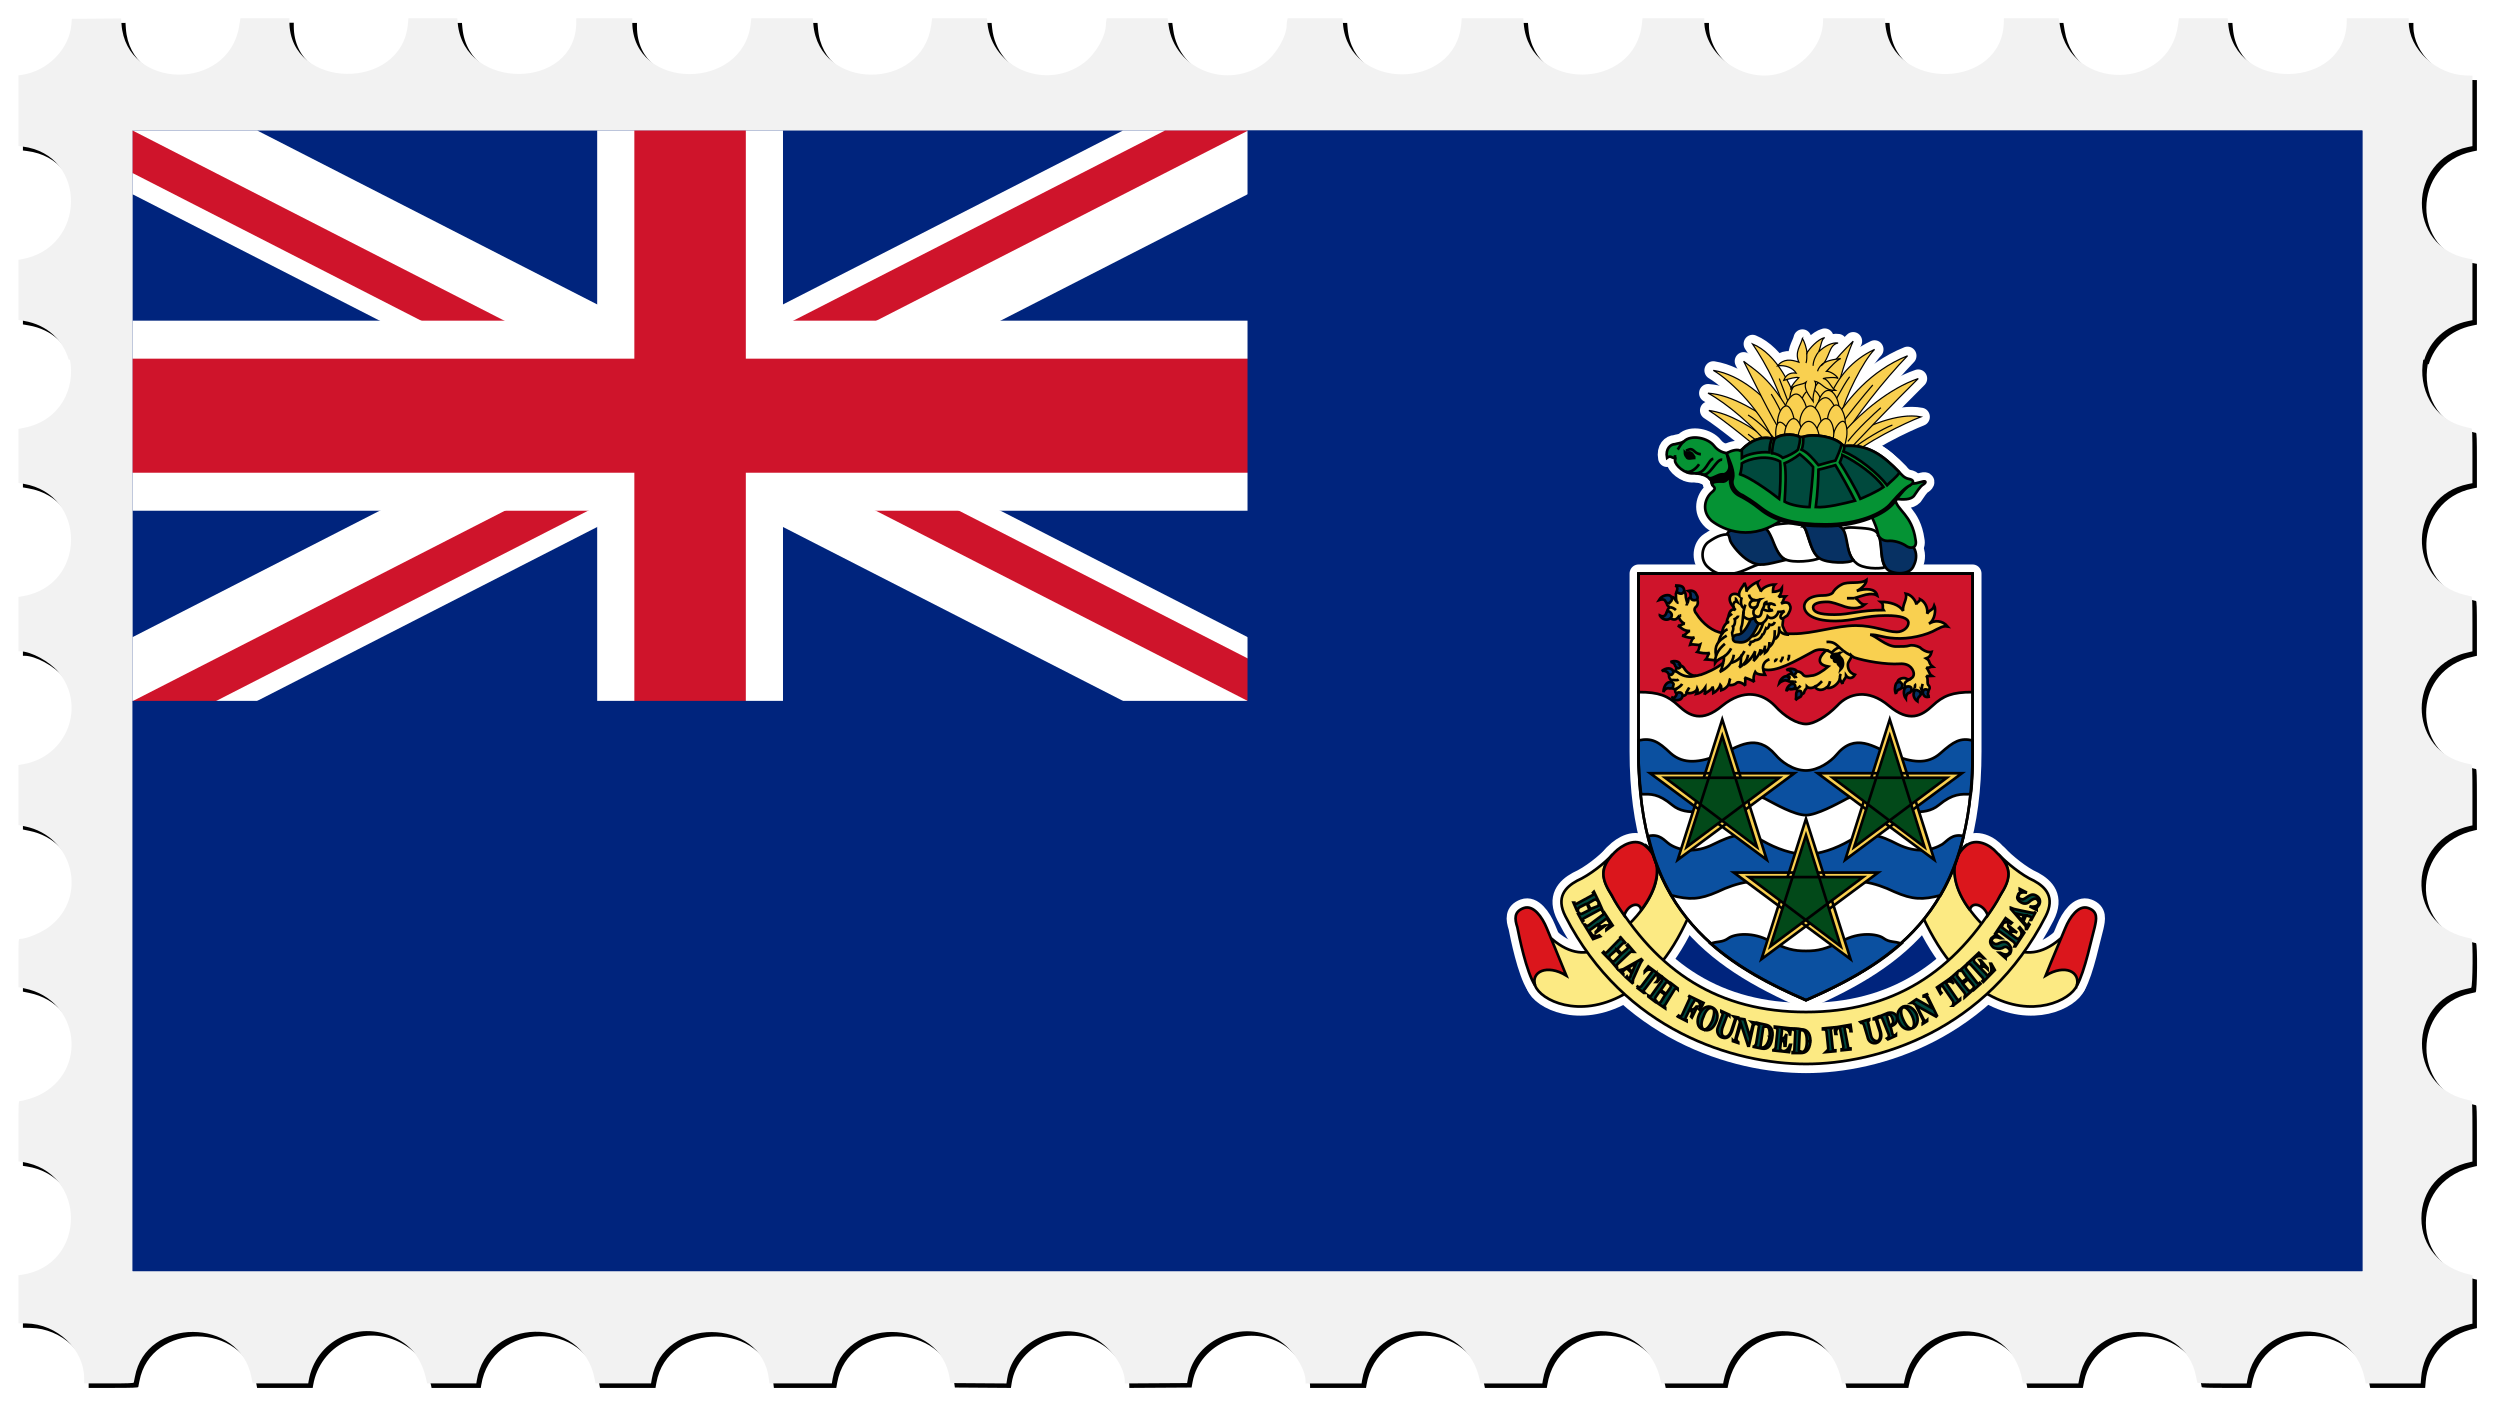
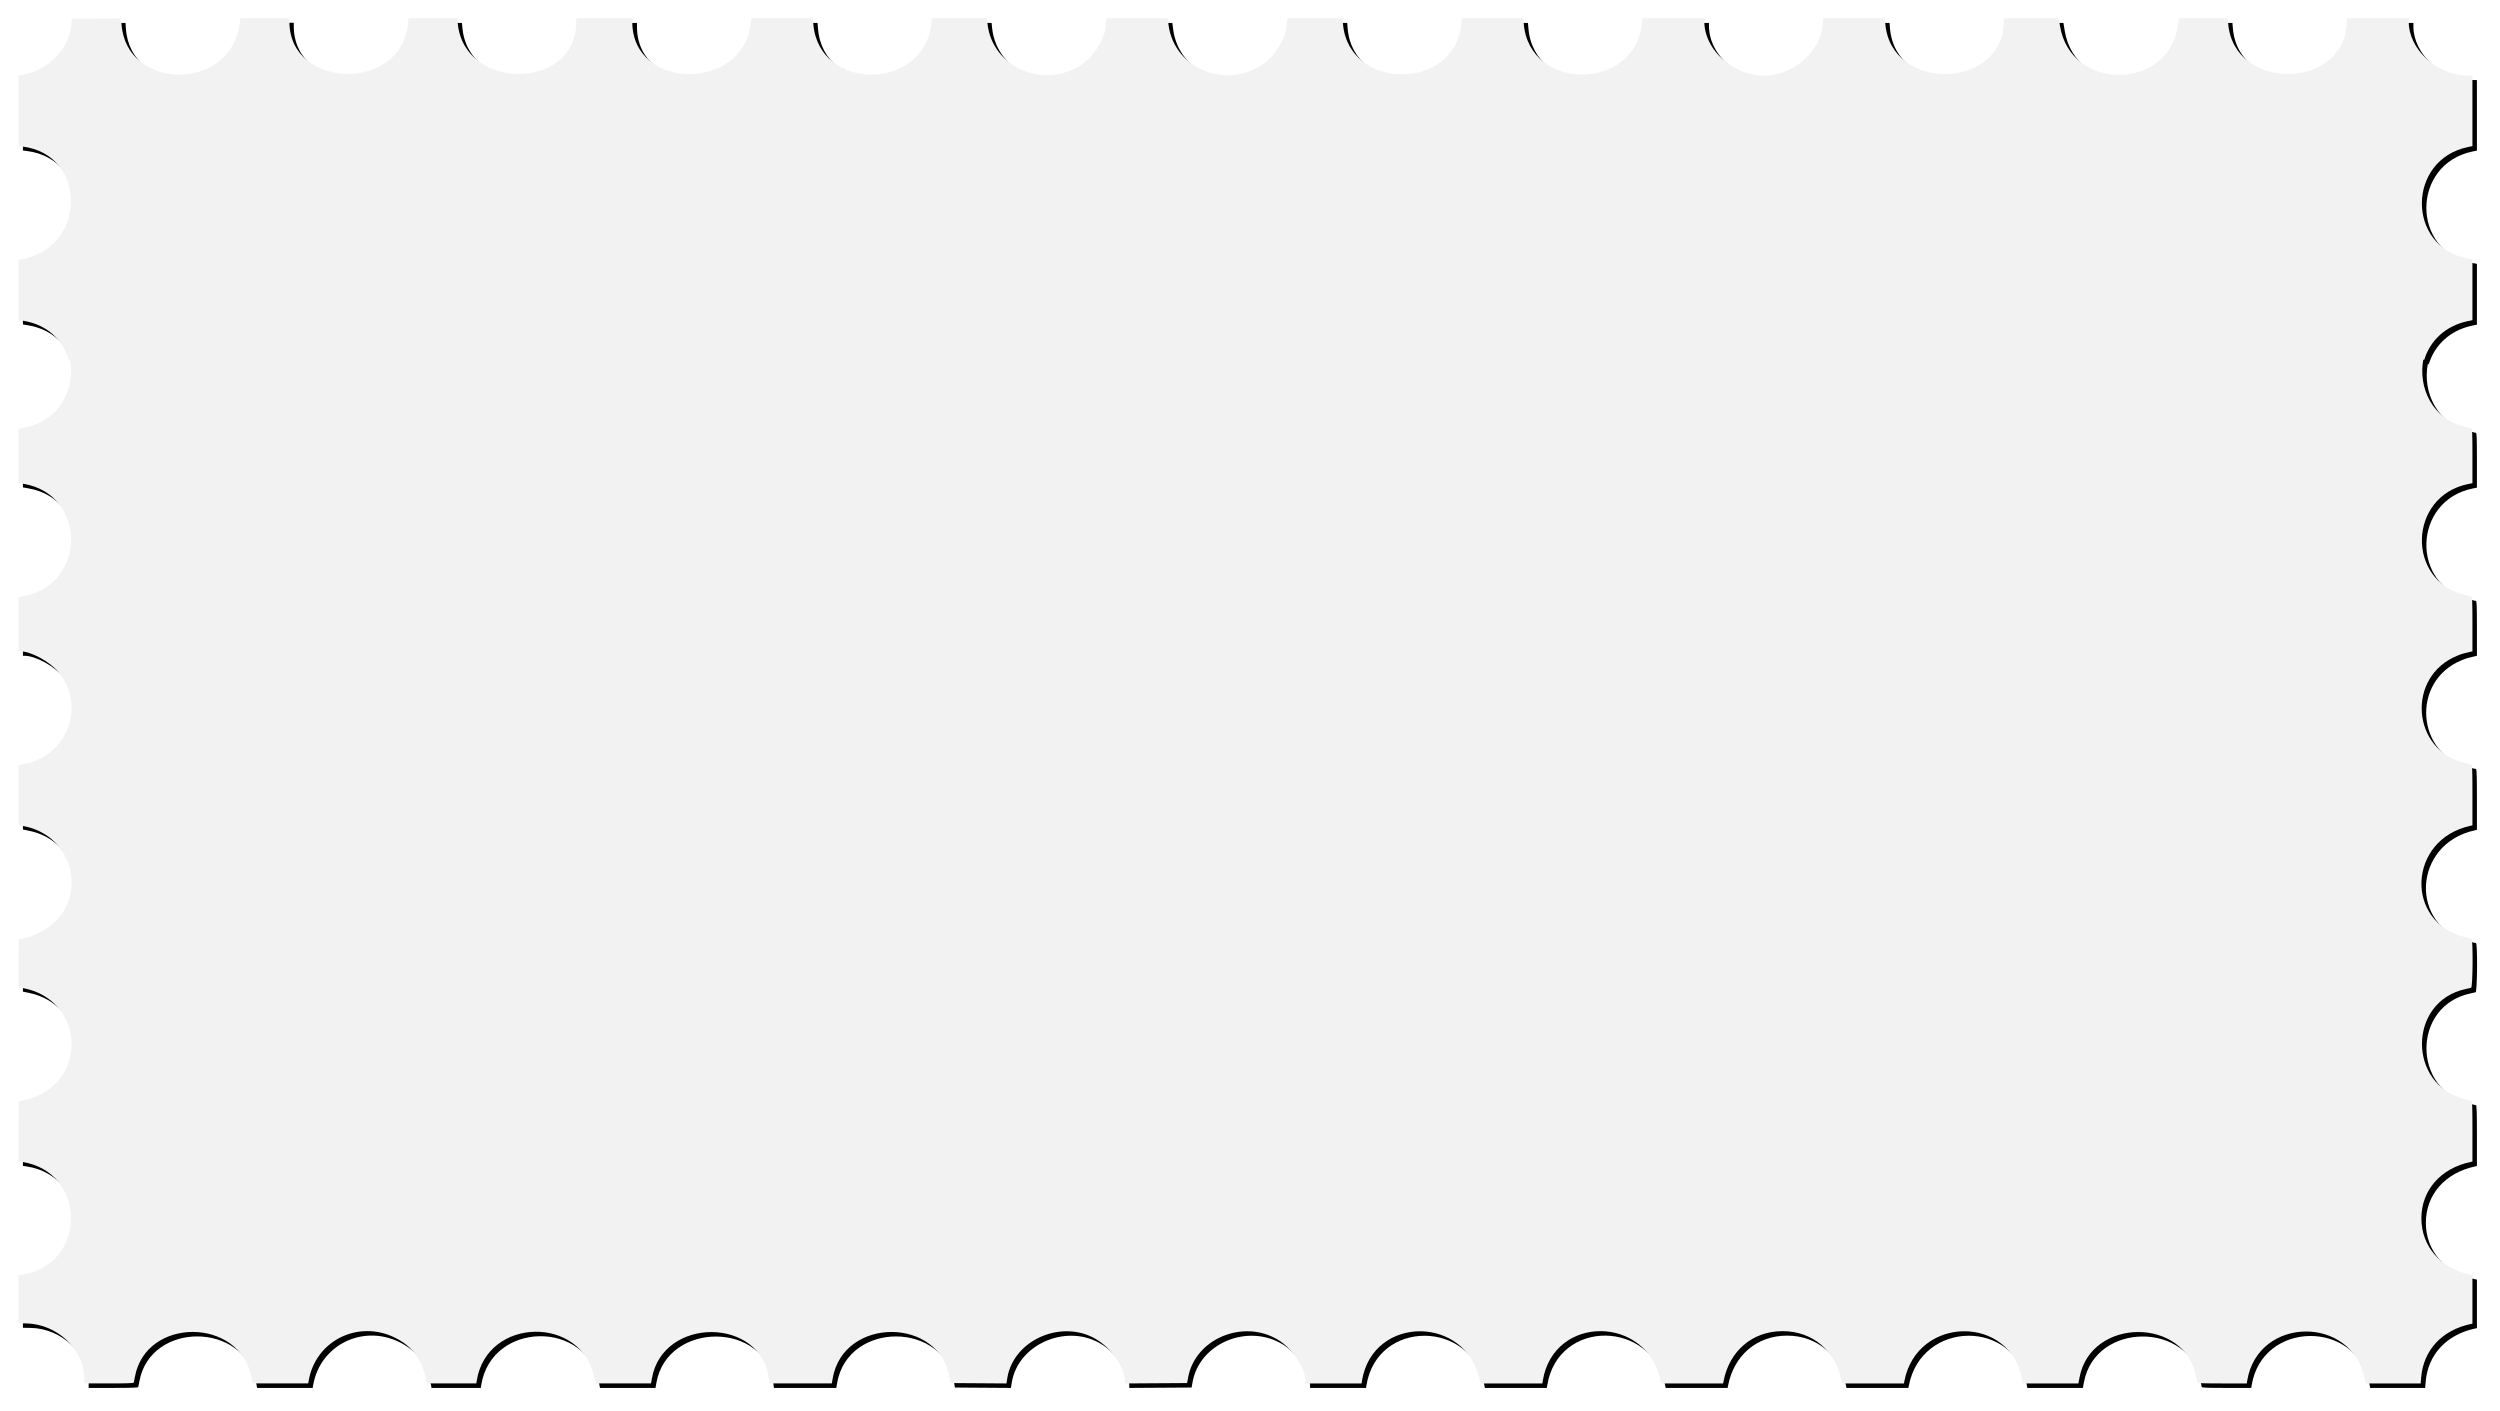
<svg xmlns="http://www.w3.org/2000/svg" xmlns:xlink="http://www.w3.org/1999/xlink" id="svg4137" height="1888.6" viewBox="0 0 3346.565 1888.584" width="3346.6" version="1.1">
  <defs id="defs4141">
    <filter id="filter6669" style="color-interpolation-filters:sRGB" height="1.034" width="1.019" y="-.017" x="-.009">
      <feGaussianBlur id="feGaussianBlur6671" stdDeviation="12.781" />
    </filter>
    <clipPath id="c-4">
      <path id="path5-2" d="m0 0v150h700v150h-100zm600 0h-300v350h-300v-50z" />
    </clipPath>
    <clipPath id="clipPath6730" clipPathUnits="userSpaceOnUse">
-       <path id="path6732" fill="#00247d" d="m574.85 590.3v200 200h800v-200-200h-400-400z" />
-     </clipPath>
+       </clipPath>
  </defs>
  <g id="g6734">
    <path id="path6667" d="m168.39 30.675-33.106 0.264-33.106 0.262-0.625 7.5c-2.745 32.939-31.559 62.331-66.195 67.525l-4.68 0.703v47.271 47.27l5.305 0.664c87.639 10.95 86.353 135.92-1.555 151.01l-3.75 0.645v40.26 40.26l7.25 1.225c32.588 5.504 52.666 26.888 60.043 51.945h1.621c7.535 37.886-12.641 81.409-60.779 91.064l-8.135 1.631v36.154 36.154l7.125 1.223c84.85 14.55 84.231 135.48-0.769 150.28l-6.356 1.107v36.396 36.396h2.311c14.445 0 39.573 13.657 51.363 27.916 37.423 45.258 11.534 112.93-47.107 123.15l-6.566 1.145v40.172 40.172l8.75 1.791c64.937 13.295 84.777 94.403 32.811 134.14-10.728 8.203-30.73 16.522-39.721 16.522-1.749 0-1.84 1.603-1.84 32.275v32.275l8.352 1.719c73.667 15.164 86.001 111.24 18.393 143.27-6.865 3.252-20.917 7.463-24.904 7.463-1.756 0-1.84 1.837-1.84 40.387v40.387l4.68 0.703c87.501 13.122 87.501 137.93 0 151.05l-4.68 0.703v32.137 32.135l10.25 0.178c41.71 0.722 77.649 34.737 77.734 73.572l0.016 6.75h33.031c25.576 0 33.108-0.282 33.373-1.25 0.188-0.688 0.883-4.175 1.543-7.75 14.816-80.196 140.34-79.771 155.91 0.527l1.643 8.467h37.205 37.203l0.645-3.75c9.138-53.208 65.77-81.661 114.95-57.75 23.808 11.576 36.816 29.364 42.963 58.75l0.574 2.75h32.936 32.936l0.596-3.75c13.59-85.611 141.56-87.912 157.7-2.836l1.248 6.586h37.17 37.17l1.149-6.601c14.518-83.37 147.04-82.65 156.65 0.852l0.662 5.75h41.768 41.77l1.172-6.75c14.481-83.357 144.77-82.633 156.79 0.871l0.773 5.379 37.514 0.262 37.512 0.262 1.076-6.828c8.336-52.942 76.344-80.993 122.17-50.393 19.714 13.163 35.197 37.11 35.197 54.438v2.781l41.693-0.26 41.695-0.262 1.367-7.5c9.456-51.829 73.815-78.703 120.53-50.328 19.182 11.652 36.719 38.186 36.719 55.559v2.769h37.455 37.455l0.615-3.75c14.565-88.653 141.13-87.852 157.99 1l0.521 2.75h41.438 41.434l0.617-3.75c14.652-89.183 140.61-87.988 158.07 1.5l0.438 2.25h41.463 41.463l0.519-2.75c7.753-40.865 38.755-67.25 79.018-67.25 40.3 0 71.257 26.347 79.016 67.25l0.521 2.75h41.463 41.463l0.519-2.75c16.866-88.901 143.42-89.702 157.99-1l0.615 3.75h37.205 37.205l1.643-8.467c15.548-80.17 141.31-80.595 155.92-0.527 0.652 3.575 1.341 7.062 1.529 7.75 0.265 0.968 7.788 1.25 33.328 1.25h32.984l0.617-3.75c14.221-86.557 140.47-88.16 157.48-2l1.137 5.75h36.785 36.785l0.684-8.25c3.006-36.224 27.718-62.938 65.854-71.191l2.75-0.596v-32.463-32.461l-2.75-0.596c-40.097-8.679-65.588-38-65.588-75.443 0-37.472 25.461-66.756 65.588-75.441l2.75-0.596v-40.512c0-31.573-0.276-40.583-1.25-40.832-0.688-0.176-4.4-1.071-8.25-1.988-77.675-18.498-77.295-130.95 0.5-147.62 3.025-0.648 6.287-1.396 7.25-1.66 2.265-0.621 2.756-65.15 0.5-65.727-0.688-0.176-4.4-1.071-8.25-1.988-81.91-19.507-76.863-130.98 6.75-149.07l2.75-0.596v-40.512c0-31.547-0.277-40.595-1.25-40.881-0.688-0.202-4.4-1.082-8.25-1.957-72.239-16.419-79.512-116.12-10.5-143.92 5.883-2.37 8.377-3.109 17.25-5.107l2.75-0.619v-36.512c0-28.347-0.28-36.596-1.25-36.881-0.688-0.202-4.4-1.094-8.25-1.982-79.578-18.36-76.705-132.17 3.75-148.56l5.75-1.172v-36.461c0-28.306-0.28-36.543-1.25-36.828-0.688-0.202-4.374-1.091-8.193-1.976-44.63-10.345-63.242-52.943-56.359-90.004h1.324c7.5-24.307 27.131-45.231 58.728-51.738l5.75-1.184v-40.701-40.701l-6.504-1.234c-81.999-15.555-81.409-132.26 0.754-149.18l5.75-1.184-0.01-47.18-0.01-47.18-8.736-0.217h-0.01c-39.588-0.995-76.234-35.338-76.234-71.443v-4.84h-41.5-41.5v3.543c0 92.315-150.89 95.886-158.68 3.756l-0.615-7.299h-32.674-32.674l-1.176 8.832c-11.773 88.423-143.65 89.722-157.99 1.557l-1.69-10.385h-36.75-36.75v3.543c0 92.358-150.89 95.929-158.68 3.756l-0.615-7.299h-41.354-41.354v3.543c0 32.139-28.277 63.994-63.5 71.533-45.882 9.821-95.5-27.203-95.5-71.26v-3.816h-41.363-41.361l-0.684 6.75c-9.234 91.163-150.57 91.653-158.27 0.549l-0.615-7.299h-41.207-41.207l-0.625 7.385c-7.627 90.231-150.71 90.223-158.34-0.01l-0.623-7.375h-36.728-36.728l-0.625 3.125c-0.344 1.719-0.625 4.335-0.625 5.816 0 15.126-14.074 39.423-29.463 50.863-49.549 36.836-120.77 8.742-128.69-50.766l-1.205-9.039h-40.703-40.703l-0.602 2.25c-0.332 1.238-0.61 3.796-0.617 5.686-0.064 16.181-13.528 39.8-29.508 51.768-50.063 37.492-122.91 7.612-129.09-52.953l-0.689-6.75h-36.682-36.682l-1.176 8.83c-11.916 89.495-150.57 88.547-157.85-1.08l-0.629-7.75h-41.213-41.215l-0.648 6.33c-9.433 92.073-158.63 90.764-158.63-1.395v-4.939h-37.5-37.5v5.34c0 91.384-150.07 92.718-158.65 1.41l-0.635-6.75h-32.711-32.709l-0.617 7.25c-8.17 91.024-159.08 88.464-159.08-2.953v-4.553h-32.791-32.789l-1.633 10.299c-14.023 88.403-151.44 86.17-157.54-2.561l-0.535-7.764z" filter="url(#filter6669)" />
    <path id="path4687" d="m162.39 24.675-33.106 0.264-33.105 0.262-0.625 7.5c-2.745 32.939-31.56 62.331-66.195 67.525l-4.68 0.703v47.271 47.27l5.305 0.664c87.639 10.95 86.353 135.92-1.555 151.01l-3.75 0.645v40.26 40.26l7.25 1.225c32.588 5.504 52.666 26.888 60.043 51.945h1.621c7.535 37.886-12.641 81.409-60.779 91.064l-8.135 1.631v36.154 36.154l7.125 1.223c84.85 14.55 84.231 135.48-0.769 150.28l-6.356 1.107v36.396 36.396h2.311c14.445 0 39.573 13.657 51.363 27.916 37.423 45.258 11.534 112.93-47.107 123.15l-6.566 1.145v40.172 40.172l8.75 1.791c64.937 13.295 84.777 94.403 32.811 134.14-10.728 8.203-30.73 16.522-39.721 16.522-1.749 0-1.84 1.603-1.84 32.275v32.275l8.352 1.719c73.667 15.164 86.001 111.24 18.393 143.27-6.865 3.252-20.917 7.463-24.904 7.463-1.756 0-1.84 1.837-1.84 40.387v40.387l4.68 0.703c87.501 13.122 87.501 137.93 0 151.05l-4.68 0.703v32.137 32.135l10.25 0.178c41.71 0.722 77.649 34.737 77.734 73.572l0.016 6.75h33.031c25.576 0 33.108-0.282 33.373-1.25 0.188-0.688 0.883-4.175 1.543-7.75 14.816-80.196 140.34-79.771 155.91 0.527l1.643 8.467h37.205 37.203l0.645-3.75c9.138-53.208 65.77-81.661 114.95-57.75 23.808 11.576 36.816 29.364 42.963 58.75l0.574 2.75h32.936 32.936l0.596-3.75c13.59-85.611 141.56-87.912 157.7-2.836l1.248 6.586h37.17 37.17l1.149-6.601c14.518-83.37 147.04-82.65 156.65 0.852l0.662 5.75h41.768 41.77l1.172-6.75c14.481-83.357 144.77-82.633 156.79 0.871l0.773 5.379 37.514 0.262 37.512 0.262 1.076-6.828c8.336-52.942 76.344-80.993 122.17-50.393 19.714 13.163 35.197 37.11 35.197 54.438v2.781l41.693-0.26 41.695-0.262 1.367-7.5c9.456-51.829 73.815-78.703 120.53-50.328 19.182 11.652 36.719 38.186 36.719 55.559v2.769h37.455 37.455l0.615-3.75c14.565-88.653 141.13-87.852 157.99 1l0.521 2.75h41.438 41.434l0.617-3.75c14.652-89.183 140.61-87.988 158.07 1.5l0.438 2.25h41.463 41.463l0.519-2.75c7.753-40.865 38.755-67.25 79.018-67.25 40.3 0 71.257 26.347 79.016 67.25l0.521 2.75h41.463 41.463l0.519-2.75c16.866-88.901 143.42-89.702 157.99-1l0.615 3.75h37.205 37.205l1.643-8.467c15.548-80.17 141.31-80.595 155.92-0.527 0.652 3.575 1.341 7.062 1.529 7.75 0.265 0.968 7.788 1.25 33.328 1.25h32.984l0.617-3.75c14.221-86.557 140.47-88.16 157.48-2l1.137 5.75h36.785 36.785l0.684-8.25c3.006-36.224 27.718-62.938 65.854-71.191l2.75-0.596v-32.463-32.461l-2.75-0.596c-40.097-8.679-65.588-38-65.588-75.443 0-37.472 25.461-66.756 65.588-75.441l2.75-0.596v-40.512c0-31.573-0.276-40.583-1.25-40.832-0.688-0.176-4.4-1.071-8.25-1.988-77.675-18.498-77.295-130.95 0.5-147.62 3.025-0.648 6.287-1.396 7.25-1.66 2.265-0.621 2.756-65.15 0.5-65.727-0.688-0.176-4.4-1.071-8.25-1.988-81.91-19.507-76.863-130.98 6.75-149.07l2.75-0.596v-40.512c0-31.547-0.277-40.595-1.25-40.881-0.688-0.202-4.4-1.082-8.25-1.957-72.239-16.419-79.512-116.12-10.5-143.92 5.883-2.37 8.377-3.109 17.25-5.107l2.75-0.619v-36.512c0-28.347-0.28-36.596-1.25-36.881-0.688-0.202-4.4-1.094-8.25-1.982-79.578-18.36-76.705-132.17 3.75-148.56l5.75-1.172v-36.461c0-28.306-0.28-36.543-1.25-36.828-0.688-0.202-4.374-1.091-8.193-1.976-44.63-10.345-63.242-52.943-56.359-90.004h1.324c7.5-24.307 27.131-45.231 58.728-51.738l5.75-1.184v-40.701-40.701l-6.504-1.234c-81.999-15.555-81.409-132.26 0.754-149.18l5.75-1.184-0.01-47.18-0.01-47.18-8.736-0.217h-0.01c-39.9-1.251-76.5-35.594-76.5-71.7v-4.84h-41.5-41.5v3.543c0 92.315-150.89 95.886-158.68 3.756l-0.615-7.299h-32.674-32.674l-1.176 8.832c-11.773 88.423-143.65 89.722-157.99 1.557l-1.69-10.385h-36.75-36.75v3.543c0 92.358-150.89 95.929-158.68 3.756l-0.615-7.299h-41.354-41.354v3.543c0 32.139-28.277 63.994-63.5 71.533-45.882 9.821-95.5-27.203-95.5-71.26v-3.816h-41.363-41.361l-0.684 6.75c-9.234 91.163-150.57 91.653-158.27 0.549l-0.615-7.299h-41.207-41.207l-0.625 7.385c-7.627 90.231-150.71 90.223-158.34-0.01l-0.623-7.375h-36.728-36.728l-0.625 3.125c-0.344 1.719-0.625 4.335-0.625 5.816 0 15.126-14.074 39.423-29.463 50.863-49.549 36.836-120.77 8.742-128.69-50.766l-1.205-9.039h-40.703-40.703l-0.602 2.25c-0.332 1.238-0.61 3.796-0.617 5.686-0.064 16.181-13.528 39.8-29.508 51.768-50.063 37.492-122.91 7.612-129.09-52.953l-0.689-6.75h-36.682-36.682l-1.176 8.83c-11.916 89.495-150.57 88.547-157.85-1.08l-0.629-7.75h-41.213-41.215l-0.648 6.33c-9.433 92.073-158.63 90.764-158.63-1.395v-4.939h-37.5-37.5v5.34c0 91.384-150.07 92.718-158.65 1.41l-0.635-6.75h-32.711-32.709l-0.617 7.25c-7.77 91.28-158.68 88.72-158.68-2.697v-4.553h-32.791-32.789l-1.633 10.299c-14.023 88.403-151.44 86.17-157.54-2.561l-0.535-7.764z" fill="#f2f2f2" />
    <g id="g6523" transform="matrix(3.731 0 0 3.817 -1967.2 -2078.4)" clip-path="url(#clipPath6730)">
      <rect id="rect7" height="400" width="800" y="590.3" x="574.85" fill="#00247d" />
      <path id="path9" stroke-width="40" stroke="#fff" d="m574.85 590.3 400 200m0-200-400 200" />
      <path id="path11" d="m0 0 600 300m0-300-600 300" clip-path="url(#c-4)" transform="matrix(.667 0 0 .667 574.85 590.3)" stroke="#cf142b" stroke-width="40" />
      <path id="path13" stroke-width="66.667" stroke="#fff" d="m774.85 590.3v233.33m-200-133.33h466.67" />
      <path id="path15" stroke-width="40" stroke="#cf142b" d="m774.85 590.3v233.33m-200-133.33h466.67" />
      <path id="path17" fill="#00247d" d="m574.85 790.3h400v-200h400v400h-800z" />
      <g id="g19" stroke-width="1.438" stroke="#000" transform="matrix(.667 0 0 .667 574.85 590.3)">
        <g id="border" stroke-linejoin="round" stroke-width="9.6" stroke="#fff">
          <use id="use22" xlink:href="#shield" height="100%" width="100%" y="0" x="0" />
          <use id="use24" xlink:href="#motto1" height="100%" width="100%" y="0" x="0" />
          <use id="use26" xlink:href="#motto2" height="100%" width="100%" y="0" x="0" />
          <use id="use28" xlink:href="#rope" height="100%" width="100%" y="0" x="0" />
          <use id="use30" xlink:href="#turtle" height="100%" width="100%" y="0" x="0" />
          <use id="use32" xlink:href="#pineapple1" height="100%" width="100%" y="0" x="0" />
          <use id="use34" xlink:href="#pineapple2" height="100%" width="100%" y="0" x="0" />
        </g>
        <g id="motto">
          <g id="motto1" fill="#fcea83">
            <path id="path38" d="m754.42 449.56c2.875 7.668 23.482 17.732 47.444 4.792 16.294-9.105 26.837-22.045 36.901-45.048 2.875-5.751 4.313-12.939-2.396-17.252-5.272-3.834-13.898-8.147-17.732-11.981-1.917-1.917-3.834-3.355-5.272-4.792 0.958 0.958 1.917 1.917 2.875 3.355 9.585 11.502-0.479 28.275-11.022 38.339-7.668 7.189-21.566 24.92-41.693 8.147-4.313-3.834-14.377 11.981-9.105 24.441z" />
            <path id="path40" d="m1045.8 449.56c-3.355 7.668-23.962 17.732-47.444 4.792-16.294-9.105-26.837-22.045-37.38-45.048-2.396-5.751-3.834-12.939 2.875-17.252 5.272-3.834 13.898-8.147 17.732-11.981 1.917-1.917 3.355-3.355 5.272-4.792-0.958 0.958-1.917 1.917-2.875 3.355-9.585 11.502 0.479 28.275 10.543 38.339 7.668 7.189 22.045 24.92 42.173 8.147 4.313-3.834 13.898 11.981 9.105 24.441z" />
            <path id="path42" d="m900.1 490.78c38.339 0 97.285-17.252 128.91-77.636 5.272-10.064 0-15.336-6.23-18.69-6.709-2.875-14.856-9.585-19.169-13.898 7.668 7.668 6.23 12.939 0.959 21.566-24.441 40.735-57.988 61.342-104.47 61.342-46.486 0-80.032-20.607-104.47-61.342-5.272-8.626-6.709-13.898 0.479-21.566-3.834 4.313-12.46 11.022-19.17 13.898-6.23 3.355-11.502 8.626-6.23 18.69 31.63 60.384 91.055 77.636 129.39 77.636z" />
          </g>
          <g id="motto2" fill="#db161c">
            <path id="path45" d="m811.45 409.79c-0.958-4.792-7.189-2.875-9.105 2.875-2.396-3.355-4.792-6.709-6.709-10.543-5.751-8.626-6.709-14.377 1.438-22.524 3.834-3.834 11.502-8.147 16.773-3.355 11.022 9.105 5.272 23.962-2.396 33.546z" />
            <path id="path47" d="m988.28 409.79c0.958-4.792 7.668-2.875 9.585 2.875 2.396-3.355 4.792-6.709 6.709-10.543 5.751-8.626 6.709-14.377-1.917-22.524-3.355-3.834-11.022-8.147-16.773-3.355-10.543 9.105-5.272 23.962 2.396 33.546z" />
            <path id="path49" d="m754.42 449.56c-4.792-7.189-8.626-25.879-9.585-30.671-1.438-4.313-1.917-8.147 3.355-10.064 5.272-1.917 10.064 4.792 12.46 10.543 2.396 5.751 6.23 14.377 10.543 24.92-10.543-6.23-19.169-1.917-16.773 5.272z" />
            <path id="path51" d="m1045.8 449.56c4.313-7.189 8.147-25.879 9.585-30.671 0.959-4.313 1.917-8.147-3.355-10.064-5.271-1.917-10.064 4.792-12.46 10.543-2.396 5.751-6.23 14.377-10.543 24.92 10.543-6.23 18.69-1.917 16.773 5.272z" />
          </g>
          <g id="g53" fill="#00493d">
            <path id="path55" d="m782.21 406.43-3.834 1.917c-0.958 0.479-0.958 1.438-0.958 1.917h-0.479l-1.917-4.313h0.479c0 0.479 0.479 0.958 1.438 0.479l8.147-4.313c0.958-0.479 0.958-0.958 0.479-1.438l0.479-0.479 2.396 4.792h-0.479c-0.479-0.479-0.958-0.958-1.917-0.479l-3.355 1.917 1.438 2.875 3.834-1.438c0.958-0.479 0.479-1.438 0.479-1.917h0.479l1.917 4.313c-0.479-0.479-0.958-0.958-1.917-0.479l-8.147 4.313c-0.958 0.479-0.958 0.958-0.479 1.438l-0.479 0.479-2.396-4.313 0.479-0.479c0.479 0.479 0.958 0.958 1.917 0.479l3.834-1.917-1.438-3.355z" />
            <path id="path57" d="m790.36 412.66c0.958-0.479 0.958-0.958 0.479-1.917h0.479l4.792 7.189-3.355 2.396v-0.479c1.917-1.438 1.917-3.355 1.438-3.834-0.479-0.479-0.958-0.958-0.958-1.438-0.479 0-0.479-0.479-1.438 0.479-0.479 0.479-3.355 2.396-3.355 2.396 0.479 0.479 0.958 1.917 3.355 0.479h0.479l-5.272 3.834v-0.479c2.396-1.917 1.438-3.355 0.958-3.834l-3.355 2.396c-0.958 0.479-0.958 0.958-0.958 1.438 0.479 0 0.479 0.479 0.958 0.958 0.479 0.958 1.917 1.917 4.313 0.958l0.479 0.479-3.834 1.438-4.792-7.668h0.479c0.479 0.479 0.958 0.958 1.917 0.479l7.18-5.27z" />
            <path id="path59" d="m798.03 430.87-3.355 2.875c-0.479 0.479-0.479 1.438 0 1.917h-0.479l-3.355-3.355 0.479-0.479c0.479 0.479 0.958 0.958 1.917 0l6.23-6.23c0.958-0.479 0.958-0.958 0.479-1.917l3.355 3.834c-0.479-0.479-1.438-0.479-1.917 0l-2.875 2.875 2.396 2.396 2.875-2.396c0.958-0.958 0.479-1.438 0-1.917l0.479-0.479 3.355 3.834h-0.479c-0.479 0-0.958-0.479-1.917 0.479l-6.23 5.751c-0.958 0.958-0.958 1.438-0.479 1.917v0.479l-3.355-3.834c0.479 0 1.438 0.479 1.917 0l3.355-3.355-2.396-2.396z" />
            <path id="path61" d="m805.22 440.94 1.438 1.438c1.917-4.313 1.917-4.313 1.917-4.313s-1.438 0.479-3.834 1.917l0.479 0.958-0.479 0.479-0.958-0.958c-0.479 0.479-0.958 0.479-1.438 0.958-1.438 0.958-0.958 1.438-0.479 1.917v0.479l-2.396-2.396h0.479l1.917-0.479 9.585-5.272 0.479 0.479s-0.479 0.479-4.792 10.064c0 0.958-0.479 1.438 0 2.396l-3.834-3.355 0.479-0.479c0.479 0.958 1.438 0.958 1.917 0 0-0.479 0.479-1.438 0.479-1.917l-1.438-1.438 0.479-0.479z" />
            <path id="path63" d="m809.05 450.52 0.479-0.479c0.479 0.479 0.958 0.479 1.917 0l6.23-8.147-0.479-0.479c-0.958-0.479-2.396-0.479-3.834 0.958v-0.479l1.917-2.396 7.189 5.272-2.396 2.875h-0.479c1.438-1.438 0.958-3.355 0-3.834v-0.479l-6.23 8.147c-0.958 0.479-0.479 1.438 0 1.917h-0.479l-3.84-2.88z" />
            <path id="path65" d="m821.51 452.44-2.396 3.355c-0.479 0.958 0 1.438 0.479 1.917l-0.479 0.479-3.834-2.875v-0.479c0.958 0.479 1.438 0.479 1.917-0.479l5.272-7.189c0.479-0.958 0-1.438-0.479-1.917l0.479-0.479 3.834 2.875v0.479c-0.958-0.479-1.438-0.479-1.917 0.479l-2.396 3.355 2.875 1.917 2.396-3.355c0.479-0.958 0-1.438-0.479-1.917l0.479-0.479 3.834 2.875v0.479c-0.479-0.479-1.438-0.479-1.917 0.479l-4.792 7.668c-0.958 0.479-0.479 0.958 0 1.438v0.479l-4.313-2.875h0.479c0.479 0 0.958 0 1.438-0.479l2.396-3.834-2.88-1.92z" />
            <path id="path67" d="m831.1 465.86 0.479-0.479c0.479 0.479 1.438 0.479 1.917-0.479l3.834-8.147c0.479-0.958 0-1.438-0.479-1.917l8.147 3.834-1.917 3.834-0.479-0.479c1.438-1.917 0-3.834-0.479-4.313-0.479 0-0.958-0.479-1.438-0.479-0.479 0-0.479 0-0.958 0.958-0.479 0.479-1.917 3.355-1.917 3.355 0.479 0.479 1.438 1.438 3.355-0.958h0.479l-2.875 5.751-0.479-0.479c1.438-2.875-0.479-3.355-0.958-3.355l-1.917 3.834c-0.479 0.958 0 1.438 0.479 1.438v0.479l-4.792-2.396z" />
            <path id="path69" d="m844.99 472.57c-1.438-0.958-1.438-3.834 0-6.709 0.958-2.875 2.875-5.272 4.792-4.313 1.438 0.479 0.958 3.355 0 6.23-1.438 3.355-3.355 5.272-4.792 4.792h-0.479c3.355 1.438 5.751-0.479 7.189-3.834 1.438-2.875 0.958-6.23-1.917-7.668s-5.751 0.479-7.189 3.834c-1.438 3.355-0.958 6.709 1.917 7.668h0.479z" />
            <path id="path71" d="m859.85 473.52 1.917-5.751c0.479-0.958 0-1.438-0.479-1.917l2.396 0.479v0.479c-0.479 0-0.958 0-1.438 0.958l-1.917 5.751c-0.958 2.396-2.396 4.313-5.272 3.355-1.917-0.479-3.355-2.875-2.396-5.272l2.396-6.23c0.479-0.958 0-1.438-0.479-1.917v-0.479l4.313 1.917v0.479c-0.479-0.479-1.438-0.479-1.438 0.479l-2.396 6.23c-0.479 1.917-0.479 3.834 0.958 4.313 1.438 0.479 2.875-0.479 3.834-2.875z" />
            <path id="path73" d="m864.16 467.3c0-0.479 0-0.479-0.479-0.479l3.355 0.479 2.875 9.105 1.438-5.751c0.479-0.958 0-1.438-0.479-1.917l2.875 0.479-0.479 0.479c-0.479 0-0.958 0-1.438 0.958l-2.396 10.543h-0.479l-3.834-11.502-2.396 7.668c0 1.438 0.479 1.438 0.958 1.917v0.479l-2.875-0.958v-0.479c0.479 0.479 1.438 0 1.438-0.958l2.396-8.626-0.479-1.438z" />
            <path id="path75" d="m880.46 476.88c-0.958 4.313-2.875 5.272-3.834 5.272h-0.958s-0.479-0.479 0-0.958l1.438-9.585c0.479-0.479 0.479-0.958 0.958-0.479h0.958c0.958 0 1.917 1.917 1.438 5.751l1.438 0.479c0.958-4.792-0.958-6.709-3.355-7.189-1.917-0.479-4.792-0.958-4.792-0.958v0.479c0.479 0.479 1.438 0.479 0.958 1.917l-1.438 8.626c-0.479 0.958-0.958 1.438-1.438 1.438h-0.479l4.792 0.958c2.396 0.479 4.792 0 5.751-5.272l-1.44-0.49z" />
            <path id="path77" d="m884.77 473.05c0-0.958-0.958-1.438-1.438-1.438v-0.479l8.626 0.958-0.479 3.834c0-2.396-1.438-3.355-2.396-3.355-0.479-0.479-0.958-0.479-1.438-0.479s-0.479 0-0.479 1.438c0 0.479-0.479 3.834-0.479 3.834 0.479 0 1.917 0.479 2.875-2.396l-0.479 6.23h-0.479c0-2.875-1.438-2.875-1.917-2.875l-0.479 4.313c0 0.958 0 0.958 0.479 0.958l0.958 0.479c1.438 0 2.875-0.479 3.834-3.355h0.479l-0.958 3.834-9.105-0.958c0.958 0 1.438-0.479 1.917-1.438l0.96-9.1z" />
            <path id="path79" d="m900.58 478.8c0 4.313-1.438 5.751-2.875 5.751-0.479-0.479-0.479-0.479-0.958-0.479l-0.479-0.479 0.479-10.064c0-0.479 0-0.479 0.479-0.479h0.958c0.958 0 2.396 1.438 2.396 5.751h1.917c0-4.792-2.396-6.23-4.792-6.23-1.917-0.479-4.792-0.479-4.792-0.479v0.479c0.479 0 1.438 0.479 1.438 1.438l-0.479 9.105c0 0.958-0.479 1.438-0.958 1.438v0.479h4.313c2.396 0 4.792-0.958 5.272-6.23h-1.917z" />
            <path id="path81" d="m914.48 482.63c0 0.958 0.479 0.958 1.438 0.958v0.479l-5.272 0.479c0.479-0.479 1.438-0.958 1.438-1.917l-0.958-9.105c-0.479-0.958-0.958-0.958-1.917-0.958v-0.479l5.272-0.479c-0.479 0.479-1.438 0.958-0.958 1.917l0.958 9.105z" />
            <path id="path83" d="m919.27 483.59v-0.479c0.479 0 0.958-0.479 0.958-1.438l-1.917-10.064h-0.479c-0.958 0.479-1.917 1.438-1.438 3.355h-0.479l-0.479-3.355 8.626-1.438 0.479 3.355h-0.479c0-1.917-1.438-2.396-2.875-2.396h-0.479l1.917 10.064c0 0.958 0.479 1.438 1.438 1.438v0.479l-4.792 0.479z" />
            <path id="path85" d="m939.88 474-1.917-5.751c0-0.958-0.958-0.958-1.438-0.958v-0.479l2.396-0.958v0.479c-0.479 0.479-0.479 0.479-0.479 1.438l1.917 6.23c0.479 1.917 0.479 4.792-2.396 5.751-1.917 0.479-4.313-0.479-4.792-3.355l-1.917-6.23c-0.479-0.958-0.958-0.958-1.438-0.958l-0.479-0.479 4.792-1.438v0.479c-0.479 0.479-0.958 0.958-0.479 1.917l1.438 6.23c0.479 1.917 1.917 2.875 3.355 2.875 1.438-0.479 1.917-2.396 1.438-4.792z" />
            <path id="path87" d="m945.15 470.65c2.396-0.958 1.917-2.396 1.438-3.834-0.479-1.438-1.438-2.396-2.396-1.917-0.479 0-0.958 0.479-0.479 0.958l1.438 4.792 0.479 0.479 0.958 3.834c0.479 0.958 1.438 0.958 1.917 0.479v0.479l-4.313 1.917-0.479-0.479c0.958-0.479 0.958-0.958 0.958-1.917l-3.355-8.147c-0.479-1.438-0.958-0.958-1.917-0.958v-0.479l4.792-1.917c1.917-0.479 3.834 0 4.792 1.917 0.479 2.396-0.479 3.834-2.396 4.792-0.479 0-0.958 0.479-0.958 0.479l-0.49-0.48z" />
            <path id="path89" d="m957.13 472.09c-1.438 0.479-3.355-1.438-4.792-4.792-1.438-2.875-1.438-5.751 0-6.23 1.438-0.479 3.355 1.438 4.792 4.313 1.438 2.875 1.438 5.751 0 6.709 2.875-0.958 3.834-4.313 2.396-7.668-1.438-2.875-4.313-4.792-7.189-3.834-2.875 1.438-3.834 4.792-2.396 7.668 1.438 3.355 4.313 5.272 7.189 3.834z" />
            <path id="path91" d="m957.61 458.67h-0.479-0.479l2.875-1.917 8.626 4.792-2.875-5.272c-0.479-0.958-1.438-0.958-1.917-0.958v-0.479l2.396-0.958c-0.479 0.479-0.958 0.958 0 1.917l4.792 9.585-0.479 0.479-10.543-5.751 3.834 7.189c0.479 0.958 1.438 0.958 1.917 0.479v0.479l-2.396 1.438v-0.479c0.479-0.479 0.479-0.958 0-1.917l-3.834-7.668-1.438-0.958z" />
            <path id="path93" d="m979.18 460.11v-0.479c0-0.479 0.479-0.958 0-1.917l-5.751-8.147h-0.479c-0.958 0.479-1.438 2.396 0 3.834l-0.479 0.479-1.917-3.355 7.189-4.792 1.917 2.875c-1.438-1.438-2.875-1.438-3.834-0.958l-0.479 0.479 5.751 8.147c0.479 0.958 1.438 0.958 1.917 0.479v0.479l-3.834 2.875z" />
            <path id="path95" d="m984.45 448.6 2.875 3.355c0.479 0.479 1.438 0.479 1.917 0v0.479l-3.834 3.355v-0.479c0.479-0.479 0.479-0.958 0-1.917l-5.751-7.189c-0.479-0.958-0.958-0.479-1.917-0.479l3.834-3.355v0.479c0 0.479-0.479 0.958 0 1.917l2.396 2.875 2.875-1.917-2.396-3.355c-0.479-0.958-1.438-0.479-1.917-0.479l3.834-3.355v0.479c-0.479 0.479-0.479 0.958 0 1.917l5.751 7.189c0.479 0.479 0.958 0.479 1.438 0l0.479 0.479-3.834 3.355-0.479-0.479c0.479-0.479 0.958-0.958 0.479-1.917l-2.875-3.355-2.875 2.396z" />
            <path id="path97" d="m988.76 438.54c-0.479-0.479-1.438-0.479-1.917 0v-0.479l6.23-5.751 2.875 2.875h-0.479c-1.438-1.917-3.355-0.958-4.313-0.479 0 0.479-0.479 0.479-0.958 0.958 0 0 0 0.479 0.479 1.438 0.479 0.479 2.875 2.875 2.875 2.875 0.479-0.479 1.917-1.438 0-3.834h0.479l3.834 4.313v0.479c-2.396-2.396-3.355-0.958-3.834-0.479l2.875 2.875c0.479 0.958 0.958 0.958 0.958 0.958l1.438-1.438c0.479-0.479 0.958-1.917 0-4.792h0.479l1.917 3.355-6.23 6.23-0.479-0.479c0.479-0.479 0.958-0.958 0-1.917l-6.24-6.72z" />
            <path id="path99" d="m1000.3 425.12c-0.479 0.479-0.479 1.438 0.479 1.917 0.958 0.958 1.917 0.958 3.834 0 0.959-0.479 2.876-0.958 4.313 0.479 2.396 2.396 1.438 4.313 0.958 5.272-0.479 0.479-1.438 0.958-1.917 1.438-0.479 0-0.479 0-0.479 0.479v0.479l-3.355-2.875h0.479c1.917 0.958 3.834 1.438 4.792 0 0.959-0.958 0-1.917-0.479-2.396-0.959-0.958-1.917-0.958-3.355 0-1.438 0.479-3.355 0.479-4.792-0.479-1.917-1.917-1.917-3.355-0.959-4.792 0.479-0.479 1.438-0.958 1.917-1.438 0.479 0 0.479 0 0-0.958l3.355 2.396h-0.479c-2.396-0.958-3.834-0.479-4.313 0.479z" />
            <path id="path101" d="m1004.6 421.29c-0.958-0.479-1.438 0-1.917 0.479h-0.479l5.272-7.668 3.355 2.396-0.479 0.479c-1.917-1.438-3.834-0.479-4.313 0 0 0.479-0.479 0.958-0.479 1.438-0.479 0-0.479 0.479 0.479 0.958 0.479 0.479 3.355 2.396 3.355 2.396 0.479-0.479 1.438-1.438-0.479-3.355v-0.479l4.792 3.834c-2.875-1.438-3.355 0-3.834 0.479l3.355 2.396c0.958 0.479 1.438 0.479 1.438 0.479 0-0.479 0.479-0.958 0.959-1.438 0.479-0.958 0.958-2.396-0.959-4.313l0.479-0.479 2.396 2.875-4.792 7.189h-0.479c0.479-0.958 0.479-1.438-0.479-2.396l-7.3-5.27z" />
            <path id="path103" d="m1017.5 412.66-1.438 2.396c-1.917-1.917-2.875-3.355-2.875-3.355l4.313 0.958h0.959c0.479 0 1.438 0.479 1.917 0.479 1.438 0.479 0.959 0.958 0.479 1.917h0.479l2.396-4.313c-0.959 0.958-1.438 0.479-2.396 0.479-10.064-1.917-11.022-2.396-11.022-2.396v0.479l7.668 8.626c0.479 0.479 0.479 1.438 0.479 1.917h0.479l1.438-2.396-0.479-0.479c-0.479 0.958-0.959 1.438-1.917 0-0.479-0.479-0.958-0.958-0.958-0.958l1.438-3.355h-0.959z" />
            <path id="path105" d="m1014.6 402.12c-0.479 0.479-0.479 1.438 0.959 1.917 1.438 0.479 1.917 0 3.355-0.958 1.438-0.958 2.875-1.917 4.792-0.958 2.875 1.438 2.396 3.834 1.917 4.792-0.479 0.479-0.959 1.438-1.438 1.917v0.479 0.479l-3.834-1.917c2.396 0.479 4.313 0 4.792-1.438 0.479-0.958-0.479-1.917-0.959-2.396-0.959-0.479-1.917 0-3.355 0.958-1.438 1.438-2.875 1.917-4.792 0.958-1.917-0.958-2.875-2.396-1.917-3.834 0-0.958 0.959-1.438 1.438-1.917 0-0.479 0-0.479-0.479-0.958v-0.479l3.834 1.917h-0.479c-2.396-0.479-3.834 0.479-3.834 1.438z" />
          </g>
        </g>
        <g id="crest">
          <g id="rope" fill="#073163">
            <path id="path109" fill="#fff" d="m863.2 232.47c-6.23 1.438-10.543 1.917-16.294-3.355-3.834-3.834-2.875-10.543 0.958-12.939 4.313-2.875 8.147-4.792 13.419-3.355 5.272 1.438 19.169 14.377 15.815 14.856-3.355 0-8.626 3.355-13.898 4.792z" />
            <path id="path111" fill="#fff" d="m878.06 209.47c1.917-1.438 4.313-2.396 10.543-2.875 5.751-0.479 10.064-0.479 11.502 3.834 1.917 5.272 3.355 11.502 7.189 14.377-2.396 1.438-14.377 2.875-18.69 0.479-5.751-2.875-7.189-13.898-10.543-15.815z" />
            <path id="path113" fill="#fff" d="m919.27 209.95c1.917-1.438 4.313-1.438 10.543-0.958 6.23 0.479 8.626 0.958 10.064 5.272 1.438 4.792 0 11.022 2.875 15.336-2.875 0.958-12.46 0.958-15.815-2.396-5.272-3.834-4.792-14.856-7.668-17.252z" />
            <path id="path115" d="m948.03 212.82c-4.313-0.958-7.189-1.438-9.105 0 2.396 2.875 0.479 14.377 5.272 18.211 3.355 2.396 11.981 2.875 13.898-2.396 2.396-4.792 2.396-11.981-10.064-15.815z" />
            <path id="path117" d="m898.67 208.03c1.438-1.438 4.313-1.917 10.064-1.917 6.23 0 10.064 0.958 11.981 4.792 1.917 4.792 1.438 11.022 4.792 14.856-1.438 1.917-14.377 1.917-18.211-0.958-5.272-3.355-5.751-14.377-8.626-16.773z" />
            <path id="path119" d="m857.93 212.34c0-2.396 3.355-2.875 11.981-3.355 8.626-0.958 9.105-0.479 11.981 5.751 1.438 3.355 3.355 9.105 7.189 11.022-10.543 2.396-13.898 3.834-19.649 0.479-4.313-2.396-9.105-8.147-10.064-10.543-0.479-1.438-0.479-2.875-1.438-3.355z" />
          </g>
          <g id="g121" stroke-width=".647" fill="#f9d050">
            <g id="pineapple1">
              <path id="path124" d="m880.94 163.46c-10.064-7.668-22.045-14.856-33.067-16.294 7.189 4.313 27.316 20.128 32.588 25.4" />
              <path id="path126" d="m886.69 156.27c-11.981-8.147-25.879-17.252-39.297-18.211 10.064 5.272 24.92 17.732 33.067 27.796" />
              <path id="path128" d="m902.02 142.85c6.709-14.856 13.898-23.003 23.482-32.109-4.792 10.064-10.064 30.671-12.46 38.818" />
              <path id="path130" d="m912.56 140.46c4.792-10.543 11.981-19.649 24.441-25.4-6.23 6.23-15.815 24.92-18.211 34.984" />
              <path id="path132" d="m916.88 150.04c5.751-8.147 17.252-23.482 37.86-31.63-11.981 11.981-29.713 34.026-34.026 42.652" />
              <path id="path134" d="m923.59 160.58c8.626-4.792 25.879-12.46 38.339-10.064-7.668 2.875-30.671 13.419-40.735 23.003" />
              <path id="path136" d="m921.67 157.23c8.147-8.626 23.003-21.566 38.818-26.837-11.502 11.022-35.943 35.943-39.297 39.776" />
              <path id="path138" d="m898.67 151.96c-5.751-17.732-14.377-34.505-27.316-39.776 7.189 10.543 16.294 25.879 21.086 48.882" />
              <path id="path140" d="m887.64 151.48c-9.585-11.502-22.524-23.003-37.38-25.4 10.064 5.751 26.837 22.524 33.067 38.818" />
              <path id="path142" d="m892.92 151c-11.981-21.566-21.086-25.4-26.358-29.713 4.313 8.147 14.856 29.713 21.086 38.818" />
              <path id="path144" fill="none" d="m868.95 149.56c5.751 3.355 14.377 11.502 17.252 16.773" />
              <path id="path146" d="m868.95 159.63c2.875 2.396 8.147 5.272 12.939 9.585" />
              <path id="path148" d="m925.98 166.81c4.792-3.834 15.336-10.064 20.607-11.981" />
              <path id="path150" d="m922.63 163.46c4.792-6.23 14.377-14.856 17.732-17.732" />
              <path id="path152" d="m936.05 133.75c-4.313 4.792-14.377 16.773-18.211 22.524" />
              <path id="path154" d="m923.59 129.43c-3.355 4.313-10.064 16.773-11.981 21.086" />
              <path id="path156" d="m885.73 130.39c2.875 7.668 8.147 20.607 10.064 25.879" />
              <path id="path158" d="m881.41 138.54c1.917 2.875 5.751 9.585 7.189 14.377" />
            </g>
            <g id="pineapple2">
              <path id="path161" d="m897.71 136.14c0-4.313 2.875-9.105 5.751-9.105 3.355 0 5.751 5.751 5.751 9.105 0 3.834-2.875 7.189-5.751 7.189s-5.751-2.875-5.751-7.189z" />
              <path id="path163" d="m891.48 139.98c0.479-4.792 3.834-8.626 6.709-8.147 2.875 0.479 4.313 6.23 3.834 9.585-0.479 3.834-3.834 6.709-6.23 6.23-2.396 0-4.792-3.355-4.313-7.668z" />
              <path id="path165" d="m904.42 141.42c-0.958-4.313 0.958-9.105 3.834-9.585 2.875-0.479 5.751 4.313 6.23 8.147 0.958 3.834-1.438 7.668-3.834 7.668-2.396 0.479-5.751-1.917-6.23-6.23z" />
              <path id="path167" d="m897.23 145.25c0-4.792 2.875-9.105 5.751-9.105 3.355 0 5.751 5.272 5.751 9.105s-2.875 7.189-5.751 7.189-5.751-2.875-5.751-7.189z" />
              <path id="path169" d="m888.6 147.64c0-4.313 3.355-9.105 6.23-9.105s5.751 5.751 5.751 9.105c0 3.834-3.355 7.189-5.751 7.189-2.875 0-6.23-2.875-6.23-7.189z" />
              <path id="path171" d="m906.34 145.73c0-4.313 2.875-9.105 5.751-9.105 3.355 0 5.751 5.751 5.751 9.105 0 3.834-2.875 7.189-5.751 7.189s-5.751-2.875-5.751-7.189z" />
              <path id="path173" d="m904.42 149.56c0-4.792 3.355-9.105 6.23-9.105 2.875 0 5.751 5.272 5.751 9.105s-2.875 7.189-5.751 7.189-6.23-2.875-6.23-7.189z" />
              <path id="path175" d="m896.75 153.88c0-4.792 2.875-9.105 5.751-9.105 3.355 0 5.751 5.751 5.751 9.105 0 3.834-2.875 7.189-5.751 7.189s-5.751-2.875-5.751-7.189z" />
              <path id="path177" d="m884.77 153.88c0-4.792 2.396-9.105 4.792-9.105s4.313 5.751 4.313 9.105c0 3.834-2.396 7.189-4.313 7.189-2.396 0-4.792-2.875-4.792-7.189z" />
              <path id="path179" d="m911.61 152.92c0-4.313 2.396-8.626 4.792-8.626s4.792 5.272 4.792 8.626c0 4.313-2.875 7.189-4.792 7.189-2.396 0-4.792-2.875-4.792-7.189z" />
              <path id="path181" d="m914.48 161.06c0.958-4.792 3.834-8.626 5.751-8.147 1.917 0.479 2.396 6.23 1.438 9.585-0.479 4.313-3.355 6.709-5.272 6.23-1.917-0.479-2.875-3.834-1.917-7.668z" />
              <path id="path183" d="m905.38 159.63c0.479-4.313 3.355-8.626 5.751-8.147 2.875 0 4.313 5.751 3.834 9.105-0.479 4.313-2.875 7.189-5.272 6.709-2.396 0-4.792-3.355-4.313-7.668z" />
              <path id="path185" d="m891.96 161.06c-1.438-4.792-4.313-8.147-6.23-7.668-1.917 0.479-2.396 6.23-1.438 9.585 0.958 3.834 3.834 6.23 5.751 5.751 1.438-0.479 2.875-3.834 1.917-7.668z" />
              <path id="path187" d="m888.6 160.1c0-4.313 2.396-8.626 4.792-8.626 2.875 0 4.792 5.272 4.792 8.626 0 4.313-2.396 7.189-4.792 7.189-1.917 0-4.792-2.875-4.792-7.189z" />
              <path id="path189" d="m895.79 162.02c0-4.792 2.875-9.105 5.751-9.105 3.355 0 5.751 5.272 5.751 9.105s-2.875 7.189-5.751 7.189-5.751-2.875-5.751-7.189z" />
              <path id="path191" d="m898.19 109.31c-0.958 3.834-4.313 7.189-1.917 12.46-4.313-1.438-8.147-1.917-11.502 1.917 4.313-0.479 8.147 0.958 10.064 3.834-3.834-0.479-5.751 1.438-6.709 3.834 3.355-0.958 6.709-1.917 8.147-1.438-1.438 1.438-3.834 3.834-4.313 5.751 2.875-2.396 6.23-1.917 8.147-3.355-1.438 3.355 1.438 6.709 3.834 10.064-0.479-4.792 2.396-8.147 0.958-10.543 4.313 0.958 4.792 4.792 11.022 4.792-2.396-1.438-3.834-6.23-6.709-6.23 1.438-0.479 7.189-0.958 8.147 0-0.958-1.917-4.313-3.834-6.23-3.834 1.917-1.917 5.272-5.751 7.668-6.709-3.355 0.479-8.626 0.958-10.543 3.834 4.792-3.834 3.834-11.022 9.105-11.981-2.875-0.479-7.189 1.438-10.543 4.792 1.438-2.875 1.438-6.709 3.355-7.668-3.834 0.958-8.147 5.751-9.585 8.147 0-2.396-1.438-6.23-2.396-7.668z" />
              <path id="path193" d="m900.58 116.97c0 1.438 0 4.313-0.479 5.272" />
              <path id="path195" d="m906.81 116.5c-0.958 0.958-2.875 4.313-2.875 7.189" />
              <path id="path197" fill="none" d="m909.69 122.25c-1.438 0.958-2.875 2.396-3.355 4.313" />
            </g>
          </g>
          <g id="turtle" fill="#059334">
            <path id="path200" d="m858.89 169.69c-3.355 0-6.23-1.438-8.147-3.834-3.355-4.313-12.46-6.23-16.294-2.396-1.438 0.958-3.355 0.958-4.792 1.438-2.396 0-5.272 2.396-4.313 7.189 1.917-1.438 2.396 0 3.834 0 0.958-0.479 0.479 0.479 0.479 1.438 0 2.396 5.272 7.189 10.064 6.709 5.272 0 7.668 1.917 8.626 2.875 1.438 1.438 0.479 0.958 1.438 3.355 1.438 1.438 1.917 1.917-0.479 3.834-3.355 2.875-5.751 9.585 0 14.856 6.23 4.792 22.045 11.981 39.776-1.917 17.252-13.419 44.09-5.751 46.007-0.958 2.396 4.792 3.355 7.668 3.834 10.064 0.479 1.917 2.875 3.834 6.23 3.355 3.355 0 7.189 1.438 9.105 2.875 2.396 1.438 5.751 0.958 4.792-3.355-1.917-13.419-10.064-15.336-11.022-21.566 4.792 0.479 8.147 0.479 10.064-1.438 1.438-1.917 3.355-5.272 5.272-6.23 1.438-0.958 1.438-1.917-0.479-1.438-2.396 0.479-3.834 1.438-8.147 0.958-22.045-2.396-83.866-19.169-95.847-15.815z" />
            <path id="path202" fill="#000" d="m956.65 185.98c-2.396 1.438-4.792 3.834-9.105 9.585-4.792 6.23-19.169 12.46-36.901 12.46-17.252 0-27.796-2.875-35.463-9.105-4.313-3.355-7.668-5.272-10.543-6.709-5.272-2.396-6.23-7.668-4.792-11.981-1.438 2.396-2.396 4.792-5.272 4.313-1.917 0-5.751 0-4.792 1.917-0.479-0.958-0.479-2.396-0.958-2.875-0.479-0.479-0.958-0.958-0.958-0.958 1.438 0.958 4.792-1.917 7.189-1.917 1.917 0.479 4.313-1.917 3.834-4.792-0.479-2.396-0.958-4.313-1.438-6.23 3.834-1.917 54.154 7.189 64.218 8.147 10.064 0.479 38.818 4.792 34.984 8.147z" />
            <path id="path204" d="m865.6 167.77c4.792-4.792 10.543-7.189 16.294-5.751h1.438c2.875-2.396 9.585-2.875 13.419-0.958h1.917c5.751-1.917 16.773 0 20.607 3.834l1.438 0.958c12.939-0.958 20.607 4.792 29.713 13.898 0.958 0.958 2.396 2.875 4.792 3.355 2.875 0.479 3.355 1.917 0.958 3.355-2.875 1.438-5.272 3.834-10.064 9.105-4.313 5.751-18.211 11.502-35.463 11.502-16.773 0-26.837-2.875-34.505-8.626-4.313-3.355-7.668-5.272-10.064-6.709-2.875-0.958-6.709-4.792-5.272-8.626 0.958-3.834-1.438-8.626-3.355-13.419 1.438-0.958 5.272-2.396 7.189-1.438l0.958-0.479z" />
            <g id="g206" fill="#00493d">
              <path id="path208" d="m950.42 179.75c-9.105-9.105-16.773-14.856-29.713-13.898 0 0.479 0 1.917-0.479 2.875 7.668 2.875 18.69 11.502 23.482 17.732 1.917-1.917 5.272-4.313 6.709-6.709z" />
              <path id="path210" d="m919.27 164.9c-3.834-3.834-14.856-5.751-20.607-3.834 0 1.917 0 4.792-0.958 6.709 3.355 1.438 6.23 4.792 9.105 8.147 1.917-0.479 6.709-1.917 9.105-2.396 0.958-1.917 2.875-6.23 3.355-8.626z" />
              <path id="path212" d="m896.75 161.06c-3.834-1.917-10.543-1.438-13.419 0.958-0.958 1.917-1.438 5.751-1.438 7.668 1.917 0 4.792 1.438 5.751 2.396 2.875-0.958 6.709-2.875 8.147-4.313 0.479-1.917 1.438-4.792 0.958-6.709z" />
              <path id="path214" d="m865.6 167.77c4.792-4.792 10.543-7.189 16.294-5.751-0.958 1.438-1.438 4.313-1.438 7.189-5.272-0.479-11.981 0.958-14.856 2.875v-4.313z" />
-               <path id="path216" d="m941.8 187.42c-4.313-6.23-14.856-13.419-22.045-16.773 0 0.479-0.958 2.396-1.438 3.834 2.875 4.313 8.626 13.898 11.022 19.169 2.396-0.958 9.105-3.834 12.46-6.23z" />
+               <path id="path216" d="m941.8 187.42z" />
              <path id="path218" d="m905.38 197.96c0.958-6.709 1.438-16.294 1.438-19.649 2.396-0.479 7.189-1.917 9.105-2.396 2.396 3.834 8.147 13.898 10.543 18.69-5.751 1.438-15.336 3.834-21.086 3.355z" />
              <path id="path220" d="m888.6 174.96c2.396-0.958 5.751-2.875 8.147-4.792 1.917 1.438 5.751 4.792 7.189 6.709 0 4.313-1.438 16.773-1.917 21.086-3.834 0-10.064-0.958-13.419-2.875 0.479-7.189 0.958-15.336 0-20.128z" />
              <path id="path222" d="m864.64 180.71c0.479-0.958 0.958-4.313 0.958-5.751 3.834-2.396 13.419-4.792 20.607-0.958 0.479 4.792 0 16.773-0.479 19.649-6.23-4.792-16.294-11.502-21.086-12.939z" />
            </g>
            <g id="g224" fill="none">
              <path id="path226" fill="#000" d="m840.68 172.09c-0.958 0-1.438-2.875-3.355-2.875-0.479 0-1.917 0.479-2.396 0 0 0.958 0.479 1.917 0.958 2.396 0.479 1.438 2.875 0.479 4.792 0.479z" />
              <path id="path228" d="m840.68 180.23c5.751 0 6.709-7.189 9.585-7.668" />
              <path id="path230" d="m844.03 180.71c4.313 1.917 7.668-8.147 11.022-7.668" />
              <path id="path232" d="m835.41 168.25c1.438 0 2.396-1.917 4.792 0.479 0.958 0.958 2.396 1.438 3.355 1.438" />
              <path id="path234" d="m842.6 175.44c-1.917 2.875-5.272 4.792-7.189 3.834" />
              <path id="path236" d="m834.45 163.46c-1.438 0.958-2.396 2.875-3.355 4.313" />
              <path id="path238" d="m829.66 170.65v2.396" />
            </g>
          </g>
        </g>
        <g id="g240">
          <path id="shield" d="m989.72 232.95v93.451c0 80.991-38.339 108.79-89.617 130.83-51.278-22.045-90.096-49.84-90.096-130.83v-93.451h179.71z" fill="#fff" />
          <path id="path243" fill="#cf142b" d="m900.1 312.02c4.313 0 11.022-3.834 16.773-9.585 6.23-6.709 16.773-9.105 27.796 0 11.022 9.105 17.732 5.272 23.482 0 5.751-5.272 10.543-7.189 21.566-7.189v-62.301h-179.71v62.301c11.022 0 15.815 1.917 21.566 7.189 5.751 5.272 12.46 9.105 23.483 0 11.502-9.105 21.566-6.709 28.275 0 5.272 5.751 11.981 9.585 16.773 9.585z" />
          <g id="g245" fill="#0b50a0">
            <path id="path247" d="m900.1 359.95c5.751 0 17.252-6.23 20.128-7.668 10.543-6.23 18.211-0.479 24.441 2.396 6.709 2.875 19.169 6.23 26.837 0 7.668-6.23 11.981-5.751 17.252-5.751 0.958-7.189 0.958-14.377 0.958-22.524v-5.751c-6.709-1.438-10.064 0.479-17.252 6.709-7.189 6.23-15.336 4.792-25.879 0.958-10.064-4.313-20.128-11.981-30.192 0-2.875 3.355-9.585 8.147-16.294 8.147-7.189 0-13.419-4.792-16.294-8.147-10.543-11.981-20.128-4.313-30.192 0-10.543 3.834-19.169 5.272-26.358-0.958-6.709-6.23-10.064-8.147-17.252-6.709v5.751c0 8.147 0.479 15.336 1.438 22.524 5.272 0 9.105-0.479 16.773 5.751 7.668 6.23 20.607 2.875 26.837 0 6.709-2.875 14.377-8.626 24.92-2.396 2.875 1.438 13.898 7.668 20.128 7.668z" />
            <path id="path249" d="m900.1 380.55c7.189 0 15.815-2.875 23.482-7.189 9.585-5.272 16.294-2.875 25.879 1.917 10.064 4.792 18.211 3.355 23.962 0 2.875-1.917 5.272-5.751 11.502-4.313-2.875 11.981-7.189 22.524-12.46 31.15-9.585 2.396-14.856 2.396-24.92-1.917-10.064-4.792-22.524-7.668-29.233-3.355-6.23 3.834-12.939 5.751-18.211 5.751-5.272 0-11.981-1.917-18.211-5.751-6.709-4.313-19.169-1.438-29.233 3.355-10.064 4.313-15.336 4.313-24.92 1.917-5.272-8.626-9.585-19.169-12.46-31.15 6.23-1.438 8.626 2.396 11.502 4.313 5.272 3.355 13.898 4.792 23.482 0 10.064-4.792 16.773-7.189 26.358-1.917 7.668 4.313 16.294 7.189 23.482 7.189z" />
            <path id="path251" d="m900.1 457.23c19.169-8.147 36.901-17.252 51.278-29.713-3.834-1.438-6.23-0.479-9.585-2.875s-13.419-3.355-22.045 1.438c-9.105 4.313-12.939 5.272-19.649 5.272-6.709 0-10.543-0.958-19.649-5.272-8.626-4.792-18.69-3.834-22.045-1.438-3.355 2.396-5.751 1.438-9.585 2.875 14.377 12.46 31.63 21.566 51.278 29.713z" />
          </g>
          <g id="lion" stroke-width="1.438" stroke="#000">
            <path id="path254" fill="#f9d050" d="m887.64 256.43c0.479 0.958-0.479 3.355 0 4.313 0.958 1.917 0.958 2.875 2.396 3.834h3.355c10.543 0 23.003-4.313 33.546-4.313 10.064 0 16.294 3.355 22.045 3.355 3.355 0 6.23-2.396 6.23-4.792s-3.834-3.834-11.981-3.834c-11.502 0-17.732 2.875-27.316 2.875-14.377 0-16.773-5.272-16.773-7.668s2.396-5.751 10.064-5.751c2.396 0 4.313-0.479 5.272-1.438 0.479-0.958 1.917-2.875 4.792-4.313 3.355-1.917 10.064 0 13.419-2.396 0 1.917-2.875 4.792-5.272 5.751 4.792-1.438 10.064-1.438 11.022 2.396-2.396-1.438-6.23-0.479-7.668 0-1.917 0.479-2.875 0.958-4.792 1.438 1.917-0.479 2.875 3.355 5.751 3.355-2.875 2.396-7.668 2.396-12.46 0.479-1.438-0.479-5.272-1.917-7.668-1.917-4.792 0-7.668 0.958-7.668 2.875 0 2.396 2.875 3.834 11.502 3.834 8.626 0 13.419-2.396 26.358-2.396-0.958-1.438 0.479-2.875-1.438-4.313 4.792 0 10.064 1.438 11.981 4.792-0.479-3.355 2.396-6.23 1.438-9.105 2.875 0.479 5.272 3.355 5.751 5.751 0-1.438 1.917-1.438 1.917-2.875 2.875 1.438 4.313 4.792 3.834 7.668 1.438-2.396 2.875-1.438 3.834-4.313 0.958 1.917 0.479 7.668-2.875 9.585 2.875-1.917 7.189-1.917 10.064 1.438-2.875-0.479-4.313 0.958-5.751 1.438-5.751 3.355-15.336 5.272-22.524 4.792-7.668-0.479-8.626-1.917-13.419-1.917 2.875 0.479 8.626 6.23 13.898 6.23 3.355 0 5.751 0 7.189-0.479 1.438-0.479 3.834 0 5.751 0.958 1.438 1.438 4.313 2.875 6.23 2.396-0.479 1.917-1.438 2.875-2.875 3.355 2.396 1.438 0.958 2.396 3.355 4.313-0.958 0-1.917 0.958-3.355 0.479 1.438 1.438 1.438 3.355 2.875 4.313-0.479 0-1.917 0.479-2.875 0 1.438 1.917 0 4.313 1.438 5.272 1.438 1.917-1.438 4.313-3.834 2.396 0.479 1.438-0.958 2.875-2.396 2.396-1.438-0.479-2.396-1.917-1.917-2.396 0-0.479 0-0.479 0.479-0.958-0.958 1.438-2.875 1.438-3.834 0.958-0.479-0.479-0.958-0.958-0.958-1.438-3.355 0.958-4.792-1.917-4.313-3.355 0.479-1.438 3.355-1.917 4.313-1.438 0.958 0.479 1.917 0.958 2.875 0 0.958-0.479 1.438-1.438 1.438-2.396 0-1.438-1.438-5.751-7.668-5.272-7.189 0.479-18.69-1.438-24.441-3.355-0.479-0.479-0.958-0.479-1.438-0.958 0 1.917-1.917 2.875-1.917 4.792 0 2.396 0.958 4.313 3.834 5.272-1.438 2.396-3.834 1.917-4.792 0.479 0 1.438-1.917 2.396-1.917 4.313-0.479-0.958-0.958-1.438-1.438-2.396-1.438 3.355-5.272 5.272-7.189 4.313-2.396 1.917-5.272 1.438-6.23-0.479-1.438 0.958-3.355 0.958-4.313 0 0 1.438-0.958 0.958-1.438 2.875 0 0.958-1.917 1.438-2.875 0.958-0.958-0.479-1.438-2.396-0.479-3.355-1.438 0.958-2.875 0.958-3.834 0 0-0.958 0-2.396 0.958-2.875h0.958c-0.958-0.479-2.396 0-3.355-0.479-0.958-0.958-0.958-1.917-0.479-2.875 0.479-0.479 1.917-1.438 2.875-0.479l0.479 0.479c0-0.958 0.479-1.917 0.958-1.917 0.958-0.479 2.396-0.479 3.834 0.958 0.958 1.438 1.917 1.438 4.792 0.958 2.396 0 6.23-2.396 9.105-4.792-8.147-1.438-3.355-6.709-0.958-8.626-1.917-0.479-4.792-0.479-6.709 0.479-10.064 5.272-20.607 11.502-27.316 9.585 0 0.958 0.479 1.917 0.958 2.875-1.438 0-4.313 0-5.272-1.438-0.479 0.958-1.438 3.355-0.479 5.272-0.958-0.958-3.834-1.917-5.272-2.396 0.958 0.958 0 2.875 0.479 4.313-1.438-1.438-3.834-2.396-4.792-1.438-0.958 0.958-2.875 1.438-4.313 0.958-0.958 1.438-2.396 2.396-3.834 2.875 0-0.958 0-2.396-0.479-2.875-0.479 1.438-1.917 3.355-3.834 4.313 0-0.958 0-2.396-0.479-3.355 0 1.917-3.834 2.875-4.313 4.313 0.479-1.438 0.479-2.875 0.479-3.834-0.958 1.438-2.396 2.875-4.792 3.355 0.479-0.958 0.958-1.917 0.479-2.875-0.479 1.917-3.355 2.875-5.751 2.396 0 0.958-1.917 2.396-4.313 0.958-1.438-0.479-2.396-1.917-1.438-2.875-1.917 0-3.834-1.917-2.875-3.355 0-0.479 0.479-0.958 0.479-1.438-1.438-0.958-1.917-2.875-0.479-4.313 0.479-0.479 1.917-0.479 2.875-0.479 0-3.834 3.355-3.834 4.792-0.958 0.958 1.438 3.834 3.834 6.23 3.355 0.958 0 1.438-0.479 2.396-0.479 2.875-0.958 8.626-3.355 11.981-6.23 0.479-1.438 0.479-2.396 0.479-3.355-1.917 0.958-3.834 1.917-4.792 3.355v-1.438c-1.438 0-3.834-0.479-4.792-0.479 0.479-0.479 0.958-2.875 1.917-3.355-2.396 0.479-4.792 0-6.709-0.479 0.958-0.958 0.958-2.396 1.438-3.834-0.958 0.479-3.355-0.479-5.272 0 0.479-1.438 0.958-3.355 2.396-3.834-1.917 0.479-4.313 0-6.709-0.958 1.917 0 2.875-2.396 4.313-2.396-3.834 0-4.792-1.917-6.709-2.875 1.438 0.479 2.396-0.958 3.834-0.958-1.438-0.479-3.834-2.875-2.875-4.313-0.479 0.479-0.958 1.438-1.917 1.917-0.958 0.479-2.875 0-4.313-1.438-0.958-1.917-0.479-4.313 1.438-4.792-2.396-0.479-2.396-2.875-1.438-3.834 0.479-0.958 2.396-2.396 3.355-0.958 0.479 0.479 0.958 1.438 1.438 1.917-0.479-0.958-0.479-2.875-0.479-4.313 0.479-1.438 1.438-1.438 2.875-1.917 1.438 0 2.396 1.438 2.396 2.875s0.479 2.396 0.958 4.313c0-0.479 0.479-1.438 0.479-1.917 0-1.917 2.396-1.438 3.834-0.958 1.438 0.479 1.917 3.355 0 4.792-0.958 0.958-0.479 2.396 0.479 3.355 3.355 5.272 9.105 9.585 13.898 10.064 0-1.917 0.958-3.834 2.396-5.272 0-0.958 0.479-2.396 0.958-3.355 0.479-2.875 1.917-4.313 3.834-3.355-0.479-0.479-0.958-0.958-0.958-1.438-1.438-1.438-2.875-3.834-1.917-5.751 0.958-1.917 3.834-1.438 4.792-0.479-0.479-2.875 2.875-5.272 2.875-6.709 0.479 1.438 1.438 3.355 0.958 4.792 0.479-1.917 3.834-4.313 6.23-5.272-0.958 1.438 1.917 3.834 1.438 5.272 0.958-2.396 4.792-3.834 7.668-3.834-0.958 0.958-0.958 2.875-0.958 3.834 1.438 0 3.834-0.479 4.792-1.917 0 1.917-0.958 3.834-1.917 4.792 0.479-0.479 2.396-0.479 3.834-0.479-1.438 1.438-0.958 2.875-2.396 3.834 1.917-0.958 4.313-0.958 4.792 0.958 0.958 1.438-0.479 3.834-1.438 5.272-0.958 0.479-1.917 1.438-2.396 1.438z" />
            <g id="g256" fill="none">
              <path id="path258" d="m857.93 262.18c-3.355 1.438-4.313 4.792-4.792 6.709" />
              <path id="path260" d="m857.45 265.54c-4.792 2.875-6.709 5.272-5.751 10.543" />
              <path id="path262" d="m859.85 279.91c2.875-0.958 4.792-1.917 7.189-6.23" />
              <path id="path264" d="m865.6 275.6c-0.958 1.917 0 5.272-1.438 6.709 2.396-1.438 4.313-3.355 4.792-6.709" />
              <path id="path266" d="m866.56 280.87c1.917-0.958 4.792-3.834 6.23-7.189-0.479 1.438 0 3.834-0.958 5.272 2.396-2.396 3.355-3.834 3.834-6.23 0 0.479 0.479 1.438 0.479 1.917 0.958-0.958 1.917-1.917 1.917-3.834" />
              <path id="path268" d="m878.06 272.25v2.396c1.917-1.438 2.396-3.355 2.396-5.751" />
              <path id="path270" d="m879.98 271.77c2.875-1.917 3.355-4.792 3.355-9.105" />
              <path id="path272" d="m883.33 267.45c1.917-1.438 2.396-2.396 2.396-6.709" />
              <path id="path274" d="m879.5 247.8c-0.958 0-1.917 0.479-1.917 1.917 0 0.958-1.438 2.396-1.438 3.834-0.479 1.917-1.438 2.396-2.875 1.917-1.438-0.958-1.438-0.958-1.438-2.396 0-1.917 2.396-2.396 2.396-4.313 0.479-0.958 0.958-2.396 1.438-2.396-2.396 1.438-5.751 0.479-6.23-2.396" />
              <path id="path276" d="m883.81 249.24c-0.958 0.479-1.917-0.958-3.355-0.479-0.479 0-1.917 0.479-2.396 0" />
              <path id="path278" d="m877.1 251.64c0.479 0.479 2.875 1.438 5.272 0.479-1.917 0.479-3.355-1.917-1.438-3.355" />
              <path id="path280" d="m872.79 246.85c-1.917 0-3.355 1.438-2.875 2.875 0.479 1.438 2.396 1.438 3.834 0.479" />
              <path id="path282" d="m869.43 270.81c0.479-0.479 0.958-1.438 0.958-1.917 0.958 0 1.917-0.479 2.396-0.958 1.917 0 3.355-1.438 3.834-2.875 0.958 0 1.438-2.396 1.917-3.355 0.479 0.479 1.438 0 1.917-1.917 0.958 0.479 2.396 0 2.875-1.438" />
              <path id="path284" d="m863.68 254.99c0 0.479-0.958 1.438-1.917 1.917 0.479 0.958 0 3.355-0.958 3.834 0.479 0.958 0 2.396-0.479 3.355 0 0.479 0.479 1.917 0.479 2.396" />
              <path id="path286" d="m865.6 245.41c-0.958 2.396-0.479 5.272 1.438 5.751" />
              <path id="path288" d="m866.56 253.08c-0.479 2.396-0.479 5.751-0.958 7.189-0.479 0.958-1.438 4.313 2.396 5.272 4.313 0.958 6.709 0.479 9.105-6.709" />
              <path id="path290" d="m884.29 277.52c0 0.479-0.479 1.438-1.438 1.438" />
              <path id="path292" d="m887.64 276.56c0 0.958-0.958 2.396-1.438 2.875" />
              <path id="path294" d="m891 275.6c0 0.958 0 2.396-0.958 2.875" />
              <path id="path296" d="m861.77 245.89c0.479 0 0.958 0.958 1.438 1.917-1.438-0.958-2.875 1.438-1.917 2.875" />
              <path id="path298" d="m860.33 254.04c-0.479 0.479-1.438 0.958-1.917 1.438" />
              <path id="path300" d="m858.89 258.35c-0.479 0-0.958 0.479-1.438 0.479" />
              <path id="path302" d="m835.89 249.72c0-0.479 0-0.479 0.479-0.958" />
              <path id="path304" d="m831.57 248.28c-0.479 0-0.479 0-0.958-0.479" />
              <path id="path306" d="m832.05 254.99h0.958" />
              <path id="path308" d="m830.14 252.12c-0.958-0.958-2.396-1.438-2.875-1.438" />
              <path id="path310" d="m856.49 269.85c-3.355 2.875-4.792 5.272-5.272 8.626" />
              <path id="path312" d="m859.85 272.25c-0.958 1.917-2.396 3.355-3.834 4.313" />
              <path id="path314" d="m841.16 286.62c-3.834 0.958-6.709 0.479-9.585-1.438-0.479-0.479-0.958-0.479-1.438-0.958" />
-               <path id="path316" d="m855.54 279.91c-0.479 1.917-0.958 4.313-1.917 4.792 3.834-1.917 7.189-4.792 7.668-9.105" />
              <path id="path318" d="m827.74 289.02c1.438-0.479 2.875 0.479 3.834-0.479" />
              <path id="path320" d="m911.13 273.2c0.958 0.479 2.396 0.958 2.875 1.438 0.479-0.958 2.396-2.396 3.834-2.875" />
              <path id="path322" d="m877.1 283.27c-0.479-1.917 0.479-4.313 3.355-5.272" />
              <path id="path324" d="m858.41 291.42c0.479-0.958 0.479-2.396 0.958-3.355" />
              <path id="path326" d="m837.32 292.85c-0.479 0.958-1.438 1.917-1.438 2.875" />
              <path id="path328" d="m830.14 293.81s0-0.479 0.479-0.479c0.958-0.479 2.396-1.438 2.875-2.396" />
              <path id="path330" d="m895.31 287.1c-0.958 0.479-1.438 0-1.917-0.479" />
              <path id="path332" d="m894.83 289.5s-0.479 0.479-0.958 0.479" />
              <path id="path334" d="m897.23 291.9c-0.479 0.479-0.958 0.958-1.438 0.958" />
              <path id="path336" d="m911.13 292.85c0.958-0.479 1.438-1.438 1.917-3.355" />
              <path id="path338" d="m904.9 292.37c1.438-0.479 2.396-1.438 3.834-2.875" />
              <path id="path340" d="m918.32 288.54c0-0.958 0-1.917 0.479-2.875" />
              <path id="path342" d="m953.78 292.85c-0.958-0.958-0.958-2.396 0.479-3.355 0.958-0.479 1.438-0.958 2.396-1.438" />
              <path id="path344" d="m924.55 276.08c-7.668-3.355-7.189-7.668-13.419-7.189" />
              <path id="path346" d="m958.57 290.94c0.479 0.479 0 1.917 0 2.396" />
              <path id="path348" d="m962.88 290.94c-0.479 1.438-0.479 1.917-0.479 3.355" />
              <path id="path350" d="m925.98 245.89h-3.834" />
              <path id="path352" d="m885.73 262.18c0 0.958 1.438 2.875 5.272 2.875-0.479 0-0.958-0.479-0.958-0.479" />
              <path id="path354" d="m887.64 256.43c-0.479 0.479-0.958 0-0.958 0-0.958-0.958 0.479-2.875 1.917-3.834-1.438 0.479-2.396 0.479-3.355 0.479-0.958 2.875-3.834 4.313-5.751 2.396-0.479 1.917-2.875 4.313-4.792 3.834-1.917-0.958-2.396-2.396-1.917-3.834-2.396 2.875-5.272 0.958-6.23 0-0.479-0.958 0-3.355 0.958-6.23" />
            </g>
            <path id="path356" d="m918.32 274.64c-1.438 0.958-2.875 0-4.313 1.438-0.958 0.958 0.479 1.438 1.438 1.438-0.479 1.438-0.479 1.917 1.917 1.917-0.958 1.438 1.917 1.917 1.438 3.834 1.438-1.438 1.438-3.355 0.958-4.792-0.479-1.438-2.875-2.396-1.438-3.834z" />
            <g id="g358" fill="#073163">
              <path id="path360" d="m874.7 259.31c-1.917-0.958-2.396-2.396-1.917-3.834-0.479 0.958-1.438 1.438-2.396 1.438-1.917 4.313-4.313 8.147-7.189 8.147-3.355 0.479-2.875 3.834-0.479 3.834 5.272 0.958 7.668-0.958 11.981-9.585z" />
              <path id="path362" d="m827.26 247.8c1.438-1.438 0.479-2.875-0.479-3.355-1.438-0.479-4.313 0-5.751 2.396 1.438-0.479 2.875-0.479 3.355 0.479 0.479 0.958 1.438 1.917 2.875 0.479z" />
              <path id="path364" d="m829.66 239.18c3.355 0 4.313 0.479 4.792 1.917 0.479 0.958-0.479 2.396-1.438 2.396-1.438 0-2.875-0.958-2.396-1.438 0.479-0.958 0.479-2.396-0.958-2.875z" />
              <path id="path366" d="m839.24 246.85c2.396 0.479 3.355-0.958 1.917-2.875-0.479-1.438-1.917-2.396-4.313-1.917 2.396 1.438 0 3.834 2.396 4.792z" />
              <path id="path368" d="m821.51 254.99c1.438 2.396 3.834 2.396 4.792 1.917 1.438-0.479 1.917-1.917 1.438-2.875-0.958-1.438-2.396-1.917-2.875 0-0.958 1.917-2.396 1.438-3.355 0.958z" />
              <path id="path370" d="m828.7 284.23c-0.958-1.917-3.834-1.917-6.23 0 0.958-0.479 2.875 0 3.355 0.958 0.479 0.958 1.438 0.958 1.917 0.958 0.479-0.479 1.438-0.958 0.958-1.917z" />
              <path id="path372" d="m832.53 281.35c0-2.396-3.355-2.875-5.272-1.917 0.958 0 2.396 0.958 2.396 1.917 0.479 0.958 1.438 1.438 1.917 1.438 0.958-0.479 1.438-0.958 0.958-1.438z" />
              <path id="path374" d="m827.74 289.98c-2.875-0.479-4.313 2.875-4.313 5.272 0.479-1.438 1.917-2.396 3.355-1.917 1.438 0 1.917-0.479 1.917-1.438 0.479-0.958 0-1.438-0.958-1.917z" />
              <path id="path376" d="m828.22 298.12c0.958 0.479 1.917-0.479 2.396-1.917 0-0.958 1.917-0.958 2.396-0.479 0.958 0.479 0.958 2.396-0.479 3.355-0.958 0.479-3.355 0.958-4.313-0.958z" />
              <path id="path378" d="m894.83 283.75c-0.958-0.479-3.355-1.438-5.272 0 1.438-0.479 2.396 0.479 2.875 1.438 0 0.958 1.438 1.438 1.917 0.479 0.479-0.479 0.958-1.438 0.479-1.917z" />
              <path id="path380" d="m890.52 287.1c-1.917-0.958-4.313 1.438-4.792 3.355 0.479-0.479 2.396-1.438 3.355-1.438 0.958 0.479 1.917 0 1.917-0.958 0.479-0.479 0.479-0.958-0.479-0.958z" />
              <path id="path382" d="m892.92 290.94c-1.438 0-3.355 1.917-3.355 3.834 0.479-0.958 1.438-1.438 2.396-0.958 0.958 0 2.396-0.479 2.396-1.438 0-0.958-0.479-1.438-1.438-1.438z" />
              <path id="path384" d="m897.23 294.77c-0.958-0.479-2.396 0-2.396 1.438s0 2.875-0.479 3.355c0.958-0.958 1.917-1.438 2.875-1.917 0.479-0.479 0.958-1.917 0-2.875z" />
              <path id="path386" d="m951.38 290.46c-0.958-0.958-2.396-0.479-2.875 0.479-0.479 0.958-0.958 3.355 0 5.272 0-0.958 0.958-2.396 1.917-2.396 1.438-0.479 1.917-2.396 0.958-3.355z" />
              <path id="path388" d="m954.26 292.37c-1.917 0.958-1.917 4.313-0.479 6.23 0-0.958 0.479-2.396 1.438-2.875 1.438 0 1.917-1.917 1.438-2.875-0.958-0.958-1.917-0.479-2.396-0.479z" />
              <path id="path390" d="m960.01 294.29c-0.958-0.479-1.917 0.479-1.917 1.438-0.479 1.438 0.479 3.355 1.917 4.313 0-0.958 0.479-1.917 0.958-2.396 1.438-0.958 0.958-2.875-0.958-3.355z" />
              <path id="path392" d="m964.32 293.81c-0.958 0-1.917 1.438-0.958 2.875 0.479 0.958 1.438 1.438 3.355 0.958-0.479 0-1.438-1.438-0.958-1.917 0.479-0.958 0-1.917-1.438-1.917z" />
            </g>
          </g>
          <g id="star">
            <path id="path395" fill="#f9d050" d="m831.1 383.43 23.962-73.802 23.962 73.802-62.78-45.527h77.636z" />
            <path id="path397" fill="#024919" d="m835.89 376.72 49.84-36.422h-61.342l49.361 36.422-18.69-58.467z" />
          </g>
          <use id="use399" xlink:href="#star" height="100%" width="100%" y="0" x="90.097" />
          <use id="use401" xlink:href="#star" height="100%" width="100%" y="52.237" x="45.048" />
          <path id="path403" d="m989.72 232.95v93.451c0 80.991-38.339 108.79-89.617 130.83-51.278-22.045-90.096-49.84-90.096-130.83v-93.451h179.71z" stroke="#000" stroke-width="1.438" fill="none" />
        </g>
      </g>
    </g>
  </g>
</svg>